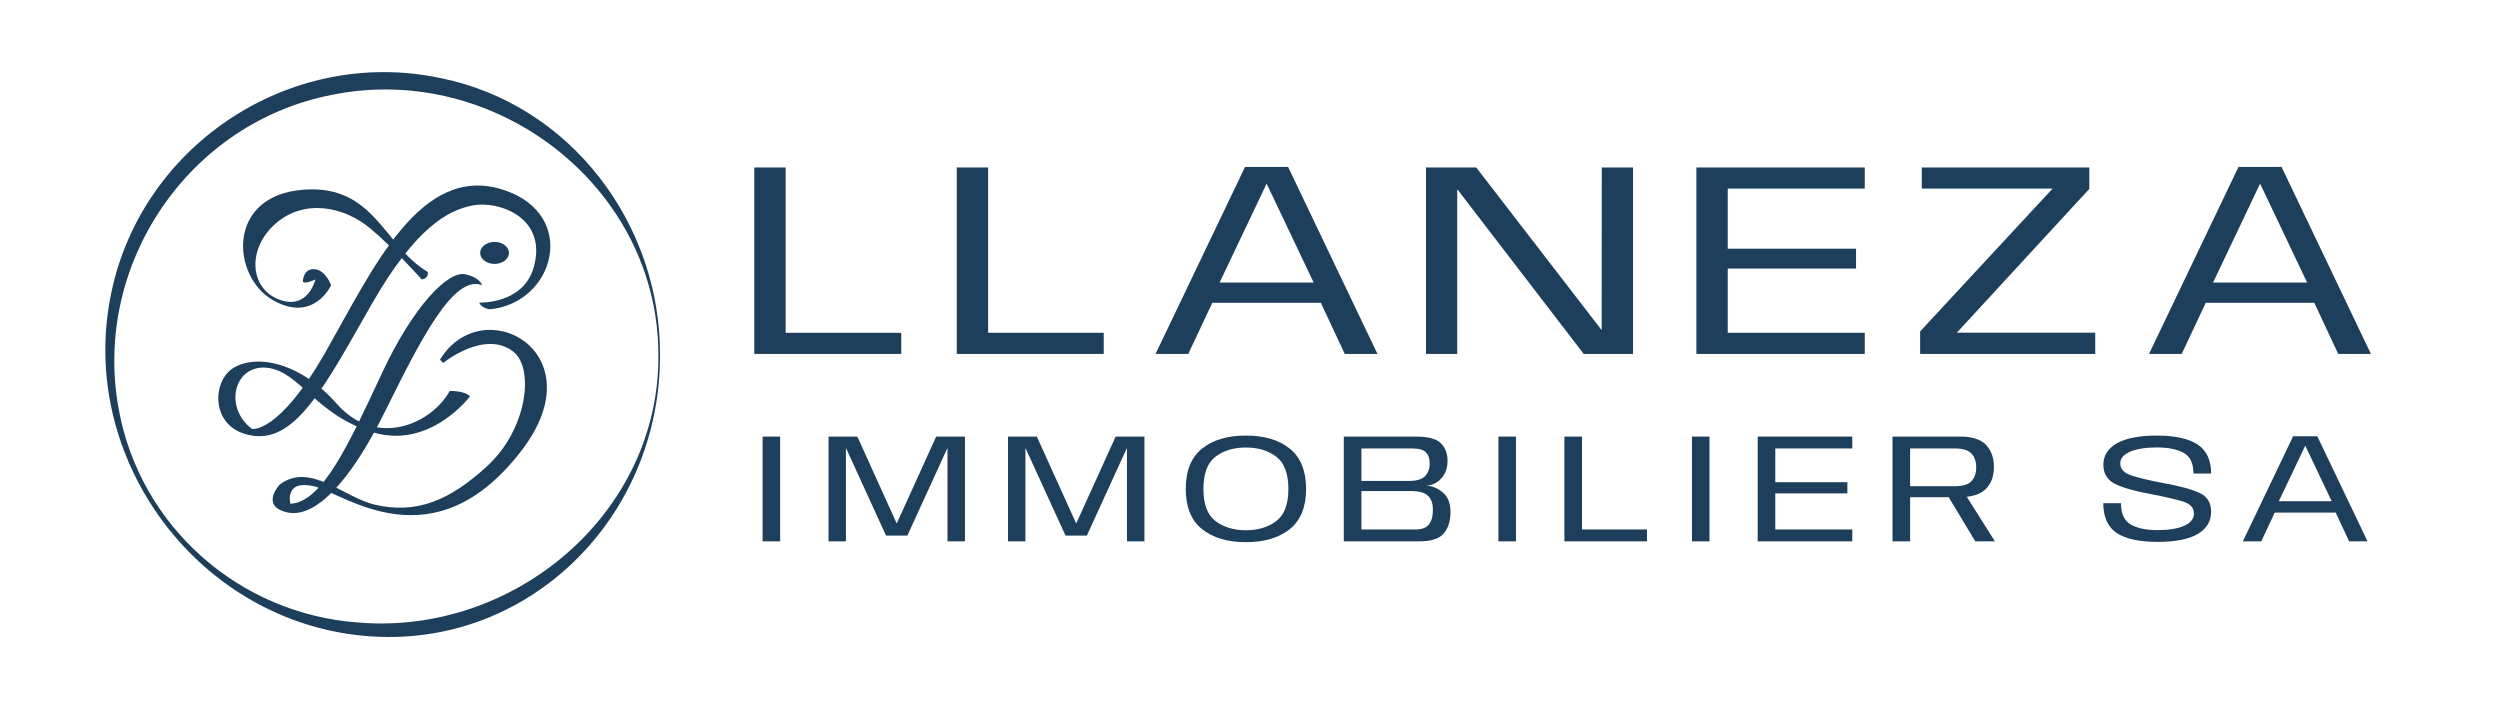
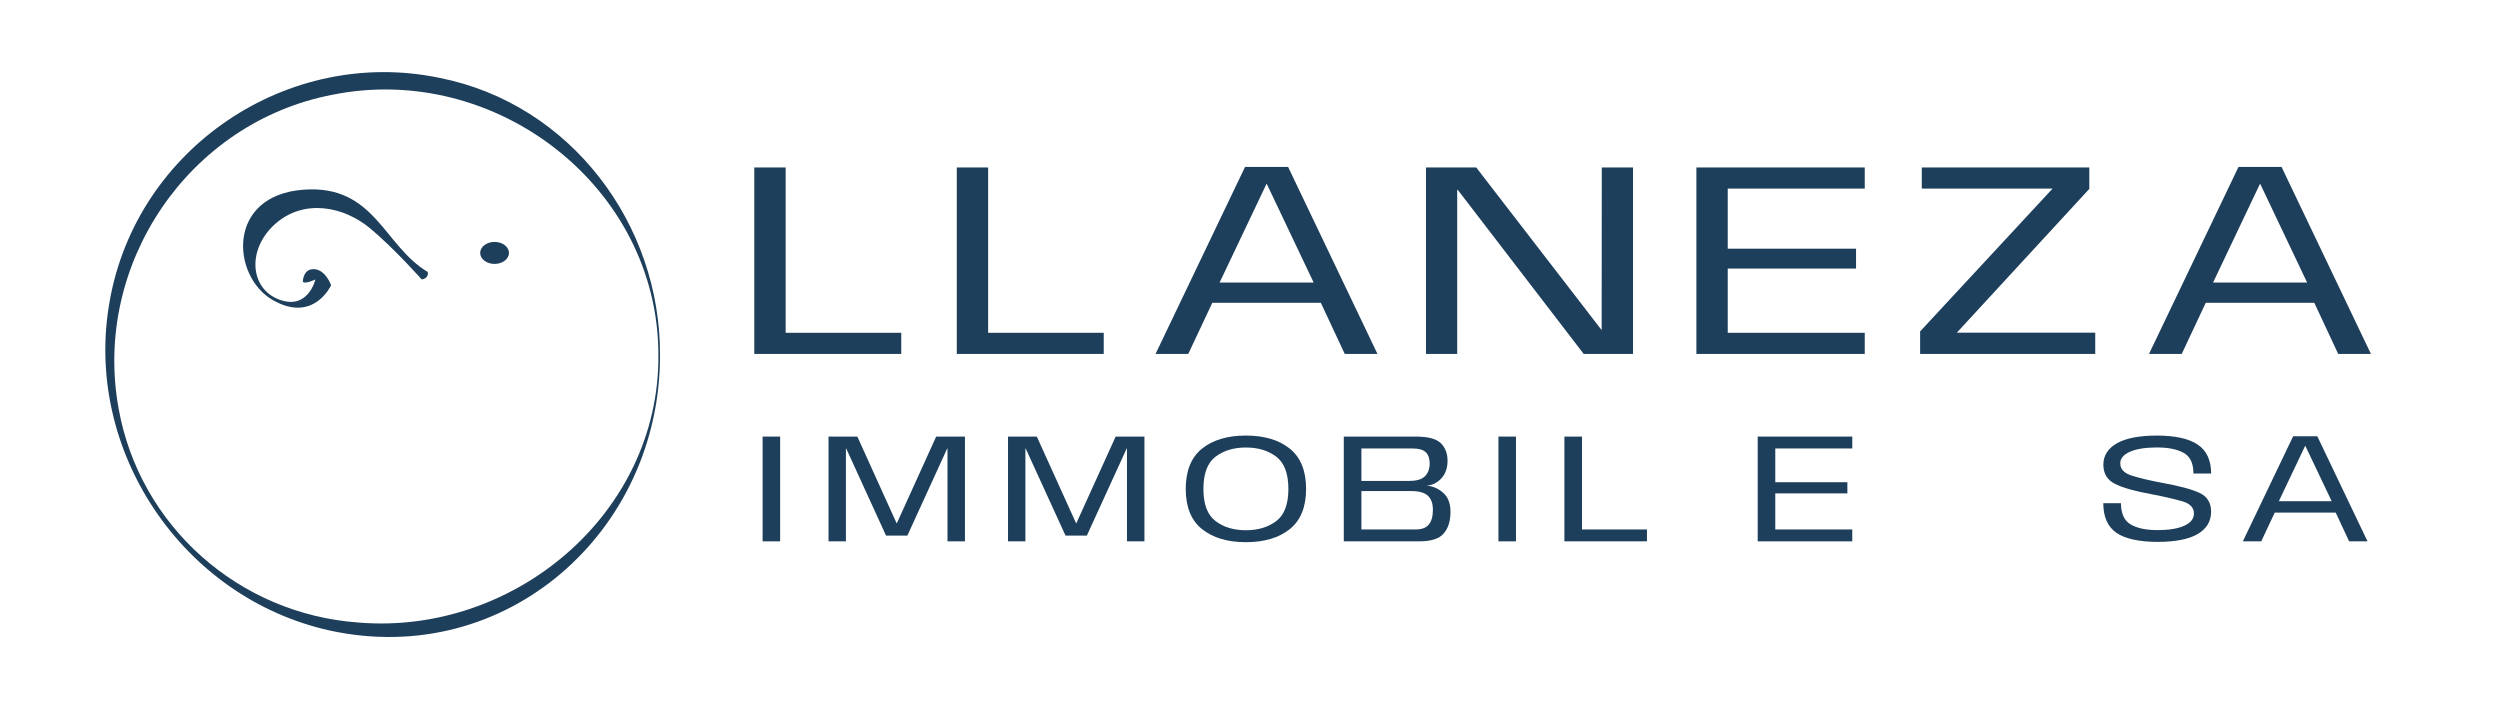
<svg xmlns="http://www.w3.org/2000/svg" id="Calque_1" data-name="Calque 1" viewBox="0 0 1146.63 328.91">
  <defs>
    <style>
      .cls-1 {
        fill: #1d3f5b;
      }
    </style>
  </defs>
  <g>
    <g>
-       <path class="cls-1" d="M219.74,138.79s20.2.87,25.05-16.18c6.53-22.93-16.3-30.83-28.29-28.33-10.53,2.2-25.46,9.16-46.25,45.62-20.79,36.46-34.17,62.52-53.9,59.99-19.74-2.53-19.4-24.12-9.95-30.7,9.45-6.58,29.86-4.55,48.08,16.03,18.22,20.58,43.52,9.11,51.79-5.9,0,0,6.81-.21,9.28,2.47,0,0-18.35,24.58-44.76,16.42-26.4-8.16-33.17-27.8-48.19-29.52-15.03-1.72-20.29,17.93-7.08,28.01,0,0,12.22,2.66,33.93-35.47,21.71-38.12,43.52-86.59,81.51-74.14,34.66,11.37,23.48,51.94-6.28,54.77,0,0-3.73-.37-4.92-3.08Z" />
-       <path class="cls-1" d="M221.08,130.78s-.7-3.39-7.56-4.97c-7.94-1.83-23.93,14.48-38.35,45.37-15.23,32.61-27.27,59.08-41.97,59.88,0,0-2.99-11.2,10.75-8.05,13.73,3.15,54.93,36.67,95.54-16.74,34.27-45.07-18.22-73.18-37.69-41.31l1.46,1.52s19-15.5,32.2-5.17c9.65,7.55,6.49,35.47-12.02,52.48-17.48,16.06-32.59,22.01-51.42,17.71-14.29-3.26-29.87-19.84-43.78-9.21,0,0-9.09,9.76,3.38,12.69,12.47,2.93,28.48-12.92,44.93-46.17,16.45-33.25,31.52-62.99,44.54-58.02Z" />
      <path class="cls-1" d="M138.89,129.14s.1-6.06,5.32-5.68c5.23.37,7.65,7.37,7.65,7.37,0,0-8,17.62-26.84,6.74-18.83-10.88-21.35-47.92,14.19-50.57,32.63-2.44,36.75,25.71,56.95,37.72,0,0,.87,2.77-2.73,3.46,0,0-12.55-14.19-23.66-23.45-12.04-10.03-30.17-13.7-43.34-2.2-13.17,11.51-11.99,29.65,1.46,34.81,13.46,5.17,16.77-9.17,16.77-9.17,0,0-4.96,2.41-5.79.96Z" />
      <path class="cls-1" d="M302.72,163.06c0,80.94-70.78,143.69-151.42,126.14-67.7-14.94-113.35-82.92-100.97-151.21,12.41-70.06,81.75-116.83,151.38-102.25,59.96,11.93,101.35,66.97,101,127.33h0ZM301.97,163.06c.14-77.32-74.65-134.65-149.38-119.62-66.1,12.62-110.2,77.81-98.2,143.89,9.67,54.09,55.3,94.28,109.94,98.19,71.09,5.99,138-49.65,137.65-122.46h0Z" />
    </g>
    <ellipse class="cls-1" cx="226.83" cy="116" rx="6.6" ry="5.05" />
  </g>
  <g>
    <path class="cls-1" d="M345.96,76.81h14.38v75.83h53.02v9.69h-67.4v-85.52Z" />
    <path class="cls-1" d="M438.83,76.81h14.38v75.83h53.02v9.69h-67.4v-85.52Z" />
    <path class="cls-1" d="M571.03,76.56h19.76l40.99,85.77h-15.01l-10.96-23.44h-49.79l-11.02,23.44h-15.01l41.05-85.77ZM602.51,129.58l-21.47-45.17h-.19l-21.47,45.17h43.14Z" />
    <path class="cls-1" d="M654.02,76.81h23.06l57.39,74.43h.13l.06-74.43h14.32v85.52h-22.61l-57.77-75.26h-.25v75.26h-14.32v-85.52Z" />
    <path class="cls-1" d="M778.05,76.81h77.22v9.69h-62.84v27.56h58.85v9.12h-58.85v29.46h62.84v9.69h-77.22v-85.52Z" />
    <path class="cls-1" d="M880.67,152l60.75-65.5h-59.99v-9.69h76.84v9.82l-60.75,65.94h63.47v9.76h-80.32v-10.33Z" />
    <path class="cls-1" d="M1026.68,76.56h19.76l40.99,85.77h-15.01l-10.96-23.44h-49.79l-11.02,23.44h-15.01l41.05-85.77ZM1058.16,129.58l-21.47-45.17h-.19l-21.47,45.17h43.14Z" />
    <g>
      <path class="cls-1" d="M349.77,200.24h8.04v48.05h-8.04v-48.05Z" />
      <path class="cls-1" d="M380.02,200.24h13.2l18.01,39.75h.11l18.04-39.75h13.2v48.05h-8.01v-42.57h-.14l-18.26,39.93h-9.79l-18.26-39.93h-.14v42.57h-7.97v-48.05Z" />
      <path class="cls-1" d="M462.34,200.24h13.2l18.01,39.75h.11l18.04-39.75h13.2v48.05h-8.01v-42.57h-.14l-18.26,39.93h-9.79l-18.26-39.93h-.14v42.57h-7.97v-48.05Z" />
      <path class="cls-1" d="M551.31,242.68c-4.98-4-7.47-10.14-7.47-18.42s2.49-14.49,7.46-18.49c4.97-4,11.68-6,20.13-6s15.16,2,20.14,6.01c4.98,4.01,7.47,10.17,7.47,18.47s-2.49,14.42-7.47,18.42c-4.98,4-11.7,6-20.14,6s-15.13-2-20.11-6ZM585.37,238.98c3.7-2.81,5.55-7.72,5.55-14.72s-1.85-11.98-5.55-14.79c-3.7-2.81-8.35-4.22-13.95-4.22s-10.21,1.41-13.92,4.22c-3.7,2.81-5.55,7.74-5.55,14.79s1.85,11.9,5.55,14.72c3.7,2.81,8.34,4.22,13.92,4.22s10.25-1.41,13.95-4.22Z" />
      <path class="cls-1" d="M616.33,200.24h33.03c5.6,0,9.43,1.01,11.48,3.04,2.05,2.03,3.08,4.72,3.08,8.06s-.97,6.08-2.9,8.13c-1.93,2.05-4.22,3.14-6.85,3.26,2.82.17,5.38,1.24,7.67,3.22,2.29,1.98,3.43,4.92,3.43,8.81,0,4.2-1.03,7.5-3.1,9.91-2.06,2.41-5.74,3.61-11.03,3.61h-34.81v-48.05ZM646.51,220.56c3.3,0,5.66-.72,7.08-2.17,1.42-1.45,2.14-3.38,2.14-5.8,0-2.25-.59-3.97-1.76-5.14-1.17-1.17-3.22-1.76-6.14-1.76h-23.42v14.88h22.1ZM649.33,242.84c2.75,0,4.75-.75,6-2.26,1.25-1.51,1.87-3.76,1.87-6.74s-.77-5.05-2.3-6.48c-1.53-1.42-4.1-2.14-7.71-2.14h-22.78v17.62h24.91Z" />
      <path class="cls-1" d="M687.26,200.24h8.04v48.05h-8.04v-48.05Z" />
      <path class="cls-1" d="M717.51,200.24h8.08v42.6h29.79v5.45h-37.87v-48.05Z" />
-       <path class="cls-1" d="M776.02,200.24h8.04v48.05h-8.04v-48.05Z" />
      <path class="cls-1" d="M806.17,200.24h43.38v5.45h-35.31v15.48h33.06v5.12h-33.06v16.55h35.31v5.45h-43.38v-48.05Z" />
-       <path class="cls-1" d="M867.99,200.24h31.11c5.41,0,9.33,1.26,11.76,3.77,2.43,2.52,3.65,5.92,3.65,10.21s-1.25,7.61-3.75,10.09c-2.5,2.48-6.54,3.72-12.12,3.72h-22.56v20.25h-8.08v-48.05ZM896.71,222.99c3.54,0,6.03-.77,7.49-2.3,1.46-1.53,2.19-3.65,2.19-6.35s-.74-4.85-2.22-6.37-3.97-2.28-7.46-2.28h-20.64v17.3h20.64ZM892.19,225.44l8.22-.21,14.56,23.06h-9l-13.77-22.85Z" />
      <path class="cls-1" d="M970.73,244.39c-4.03-2.76-6.05-7.3-6.05-13.61h8.11c0,4.75,1.47,7.99,4.4,9.73,2.93,1.74,7.04,2.62,12.33,2.62s9.31-.66,12.28-1.99c2.97-1.33,4.45-3.2,4.45-5.62,0-2.71-1.79-4.57-5.36-5.61-3.57-1.03-8.31-2.12-14.22-3.26-7.47-1.35-13-2.92-16.59-4.7-3.58-1.78-5.37-4.72-5.37-8.83s2.08-7.47,6.25-9.82c4.16-2.35,10.31-3.52,18.45-3.52s14.56,1.39,18.63,4.16c4.07,2.78,6.1,7.19,6.1,13.24h-8.11c0-4.67-1.5-7.84-4.5-9.48-3-1.65-7.08-2.47-12.23-2.47s-9.39.65-12.37,1.96c-2.98,1.31-4.47,3.1-4.47,5.37,0,2.61,1.79,4.48,5.37,5.61,3.58,1.13,8.27,2.24,14.06,3.33,7.73,1.4,13.38,2.92,16.92,4.57,3.55,1.65,5.32,4.53,5.32,8.63,0,4.39-2.04,7.79-6.12,10.21-4.08,2.42-10.23,3.63-18.44,3.63s-14.83-1.38-18.86-4.15Z" />
      <path class="cls-1" d="M1051.74,200.1h11.1l23.03,48.19h-8.43l-6.16-13.17h-27.97l-6.19,13.17h-8.43l23.06-48.19ZM1069.43,229.89l-12.07-25.38h-.11l-12.06,25.38h24.24Z" />
    </g>
  </g>
</svg>